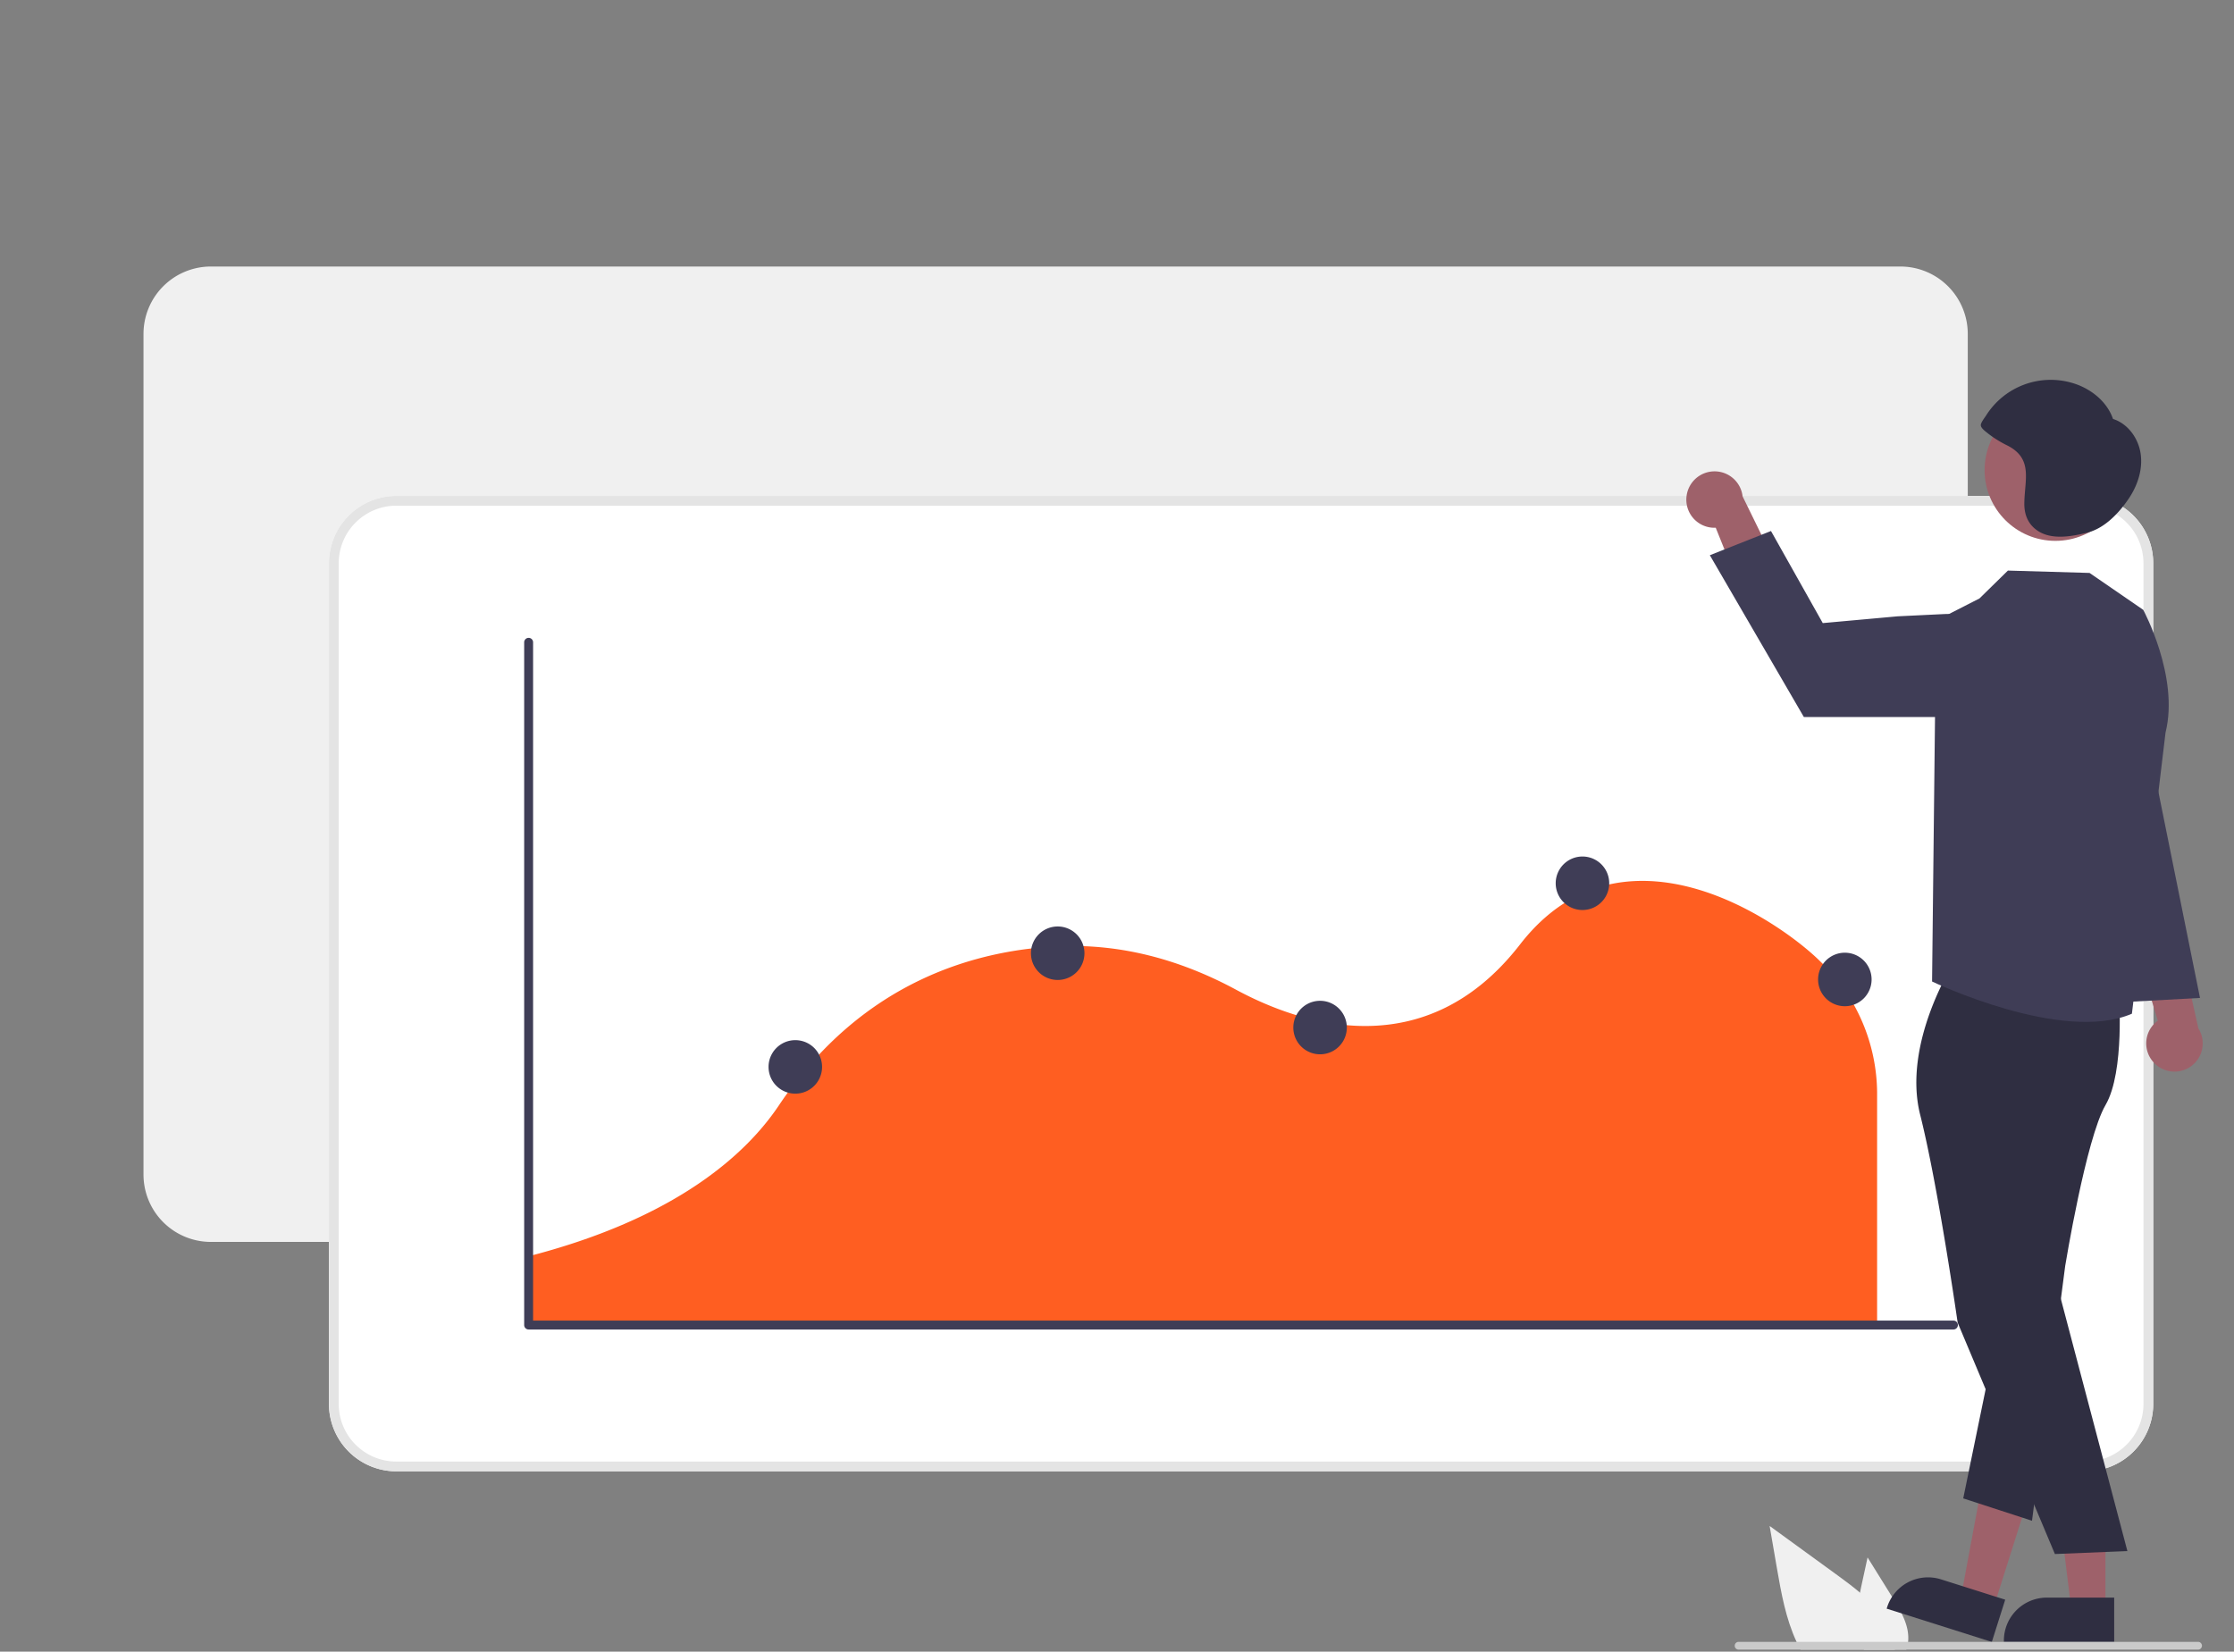
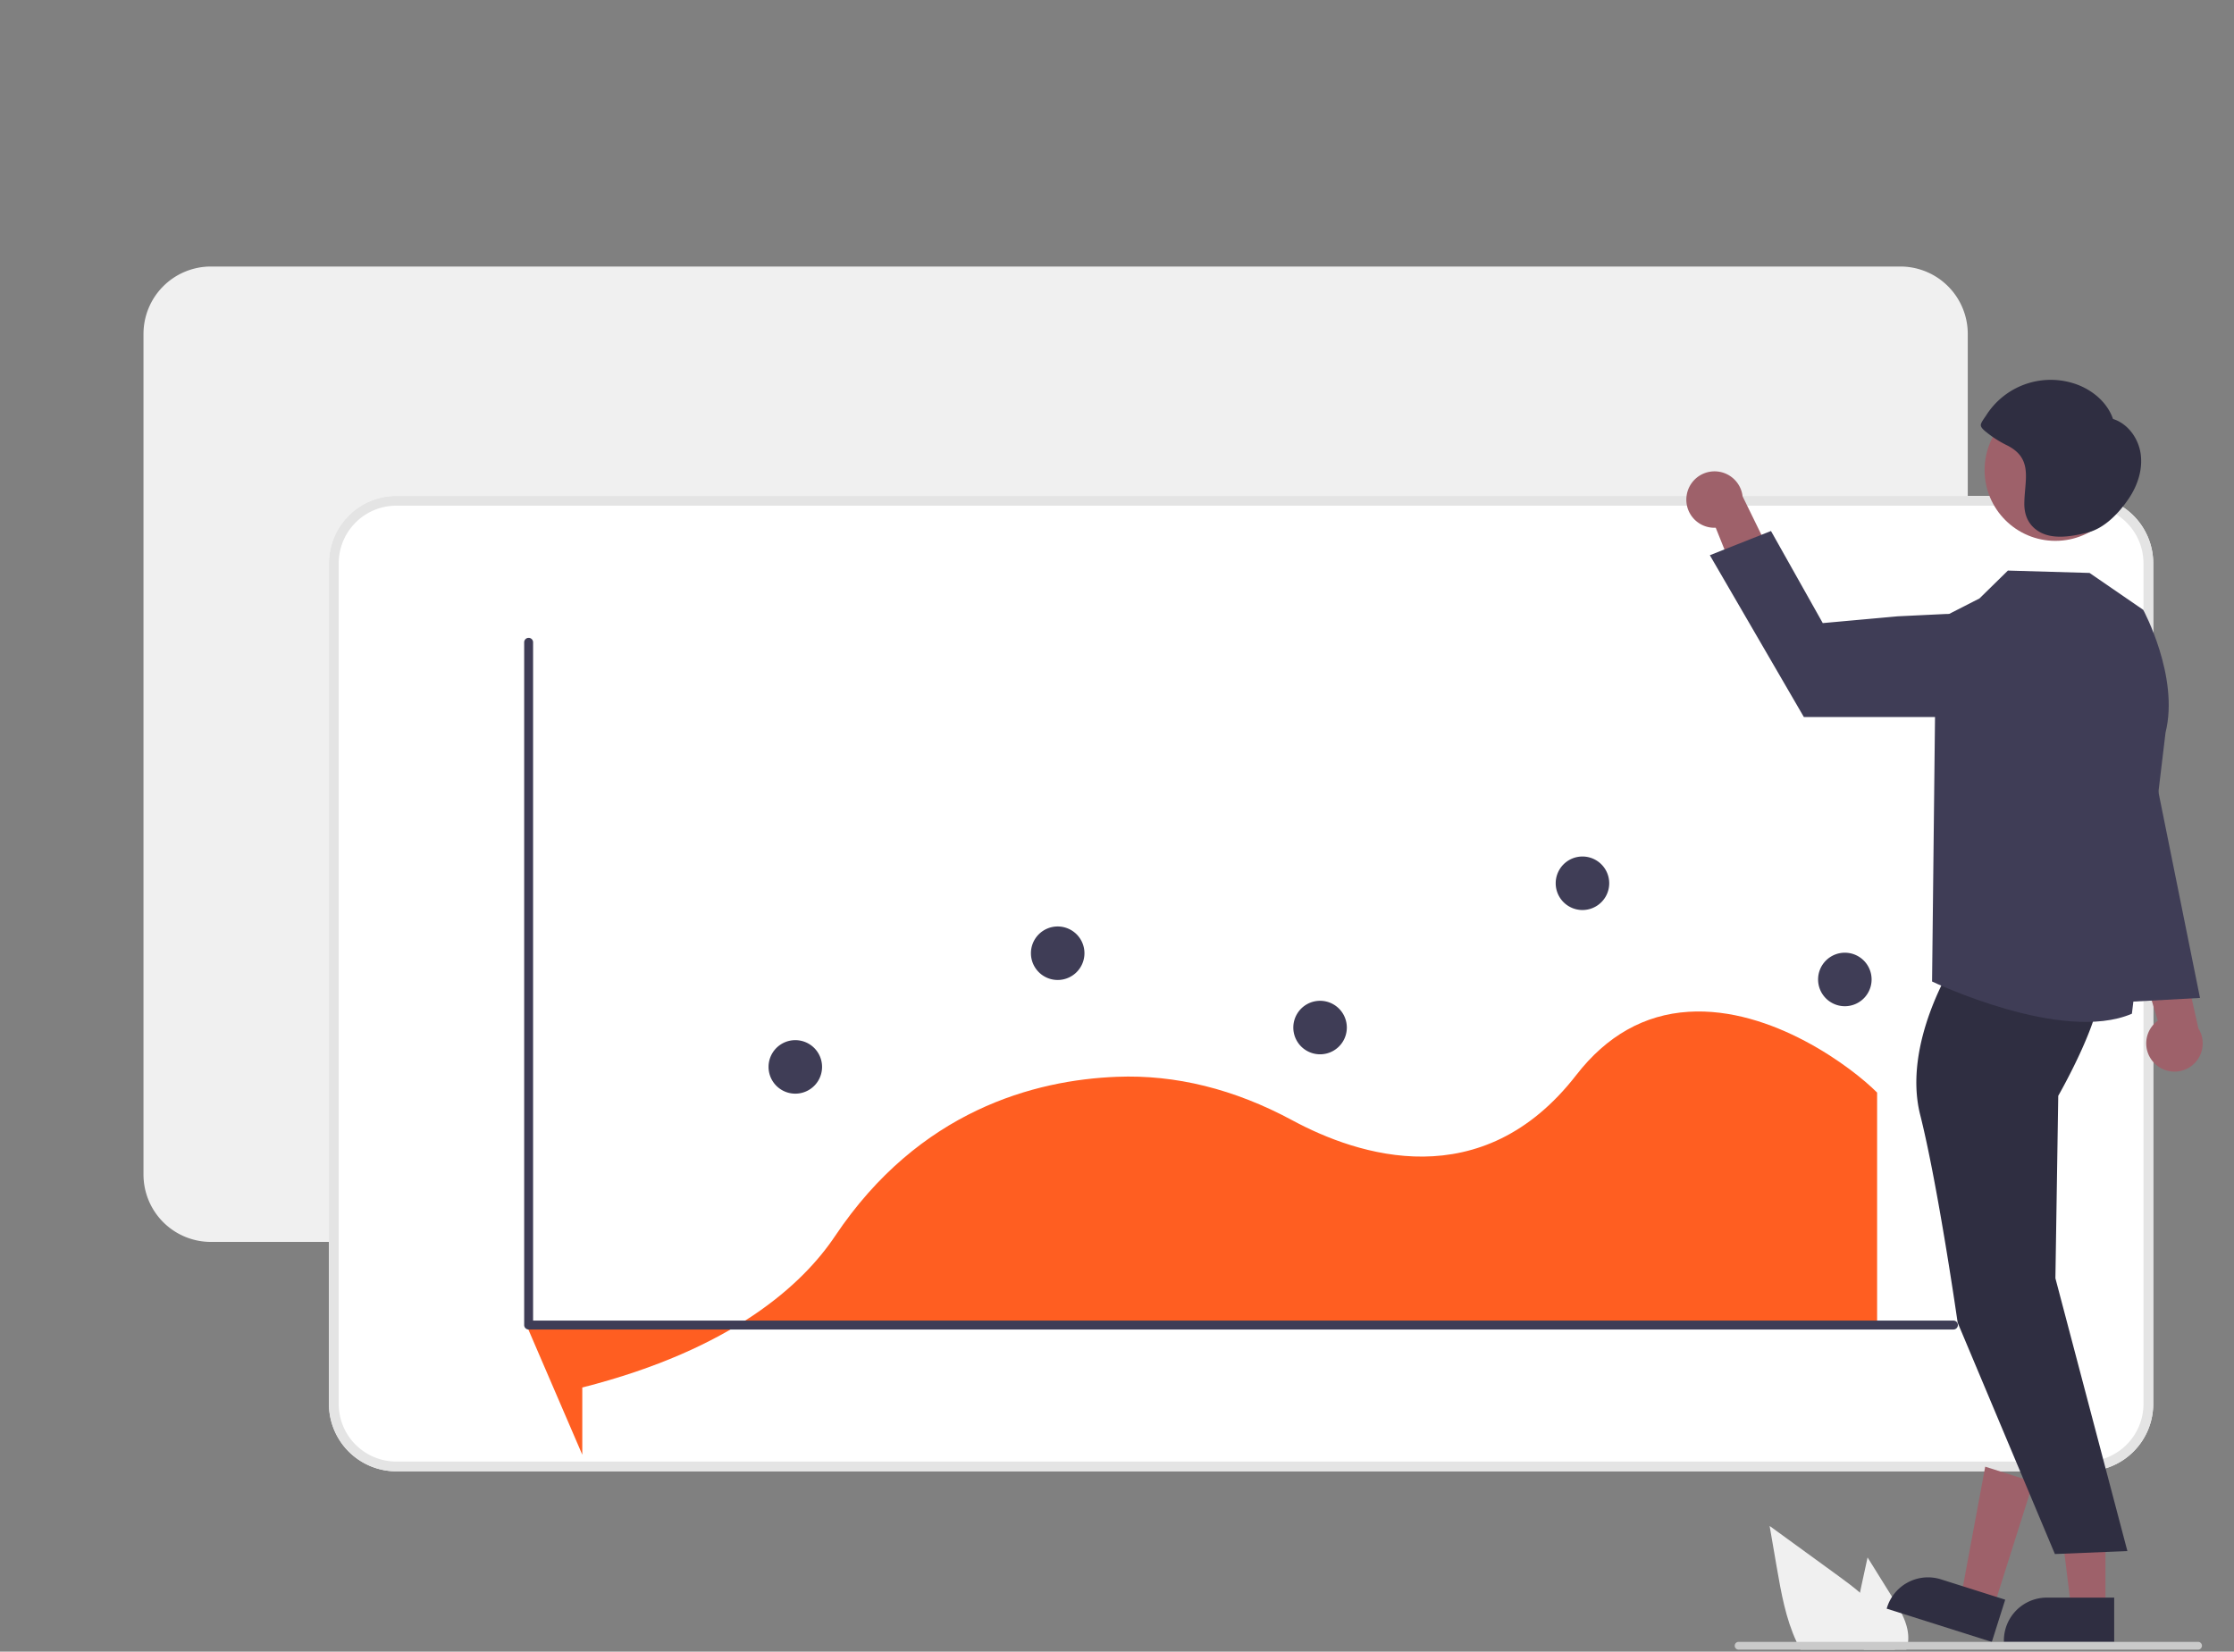
<svg xmlns="http://www.w3.org/2000/svg" width="687" height="508" fill="none">
  <rect width="100%" height="100%" fill="#808080" stroke="none" />
  <g clip-path="url(#a)">
    <path fill="#F0F0F0" d="M582.707 507.375h-29.02c-.431-.78-.83-1.58-1.201-2.39-3.339-7.15-4.75-15.13-6.1-22.95l-2.19-12.7c7 5.09 13.997 10.177 20.991 15.26 2.279 1.66 4.609 3.39 6.799 5.26 4.611 3.91 8.591 8.43 10.15 14.17.08.32.161.64.221.96.166.789.282 1.587.35 2.39z" />
    <path fill="#F0F0F0" d="M586.776 504.985a.747.747 0 0 1-.009.15 10.561 10.561 0 0 1-.54 2.24h-13.031a16.29 16.29 0 0 1-1.039-2.39 17.422 17.422 0 0 1-.85-3.39 35.218 35.218 0 0 1 .679-11.74c.25-1.25.52-2.51.79-3.75l1.54-7.08 7.71 12.39c2.58 4.15 5.261 8.72 4.75 13.57zm-2.355-123.01H64.832a20.727 20.727 0 0 1-20.705-20.706V102.681a20.73 20.73 0 0 1 20.705-20.706h519.589a20.73 20.73 0 0 1 20.706 20.706v258.588a20.733 20.733 0 0 1-20.706 20.706z" />
    <path fill="#fff" d="M641.455 452.53H121.867a20.733 20.733 0 0 1-20.706-20.706V173.235a20.732 20.732 0 0 1 20.706-20.705h519.588a20.729 20.729 0 0 1 20.706 20.705v258.589a20.732 20.732 0 0 1-20.706 20.706z" />
    <path fill="#E4E4E4" d="M641.455 452.53H121.867a20.733 20.733 0 0 1-20.706-20.706V173.235a20.732 20.732 0 0 1 20.706-20.705h519.588a20.729 20.729 0 0 1 20.706 20.705v258.589a20.732 20.732 0 0 1-20.706 20.706zm-519.588-297a17.725 17.725 0 0 0-17.706 17.705v258.589a17.723 17.723 0 0 0 17.706 17.706h519.588a17.73 17.73 0 0 0 17.706-17.706V173.235a17.728 17.728 0 0 0-17.706-17.705H121.867z" />
-     <path fill="#FF5E21" d="M161.767 407.257h415.481v-71.212a56.402 56.402 0 0 0-17.295-40.164l-.113-.11c-7.421-7.446-32.221-26.343-57.88-24.741-13.555.844-25.159 7.376-34.491 19.416-29.046 37.49-67.202 24.835-87.361 13.955-17.766-9.59-35.91-14.092-53.93-13.375-25.238.987-60.761 10.284-86.668 48.974-9.895 14.766-31.413 34.808-77.743 46.587v20.67z" />
+     <path fill="#FF5E21" d="M161.767 407.257h415.481v-71.212l-.113-.11c-7.421-7.446-32.221-26.343-57.88-24.741-13.555.844-25.159 7.376-34.491 19.416-29.046 37.49-67.202 24.835-87.361 13.955-17.766-9.59-35.91-14.092-53.93-13.375-25.238.987-60.761 10.284-86.668 48.974-9.895 14.766-31.413 34.808-77.743 46.587v20.67z" />
    <path fill="#3F3D56" d="M600.755 408.913H162.567a1.372 1.372 0 0 1-1.372-1.372V197.518a1.372 1.372 0 0 1 2.743 0V406.17h436.817a1.372 1.372 0 0 1 0 2.743z" />
    <path fill="#3F3D56" d="M325.261 301.411a8.228 8.228 0 0 0 8.228-8.228 8.228 8.228 0 1 0-8.228 8.228zm161.378-21.517a8.228 8.228 0 1 0 0-16.457 8.228 8.228 0 0 0 0 16.457zm-80.689 44.379a8.228 8.228 0 1 0 0-16.457 8.228 8.228 0 0 0 0 16.457zm-161.377 12.103a8.228 8.228 0 1 0 0-16.457 8.228 8.228 0 0 0 0 16.457zm322.754-26.896a8.228 8.228 0 0 0 8.228-8.228 8.228 8.228 0 1 0-8.228 8.228z" />
    <path fill="#9E616A" d="M662.647 327.133a8.637 8.637 0 0 1-2.621-6.814 8.63 8.63 0 0 1 3.542-6.385l-8.871-29.352 15.271 4.549 6.083 27.176a8.676 8.676 0 0 1-13.404 10.826zM518.653 152.588a8.623 8.623 0 0 0 2.214 6.957 8.622 8.622 0 0 0 6.756 2.769l11.426 28.456 9.075-13.098-12.241-25.013a8.677 8.677 0 0 0-14.354-5.522 8.67 8.67 0 0 0-2.876 5.451zm128.819 342.224h-10.52l-5.004-40.577 15.526.001-.002 40.576z" />
    <path fill="#2F2E41" d="m650.155 505.01-33.921-.002v-.429a13.207 13.207 0 0 1 13.203-13.202l20.719.001-.001 13.632z" />
    <path fill="#9E616A" d="m613.047 494.478-10.029-3.175 7.475-40.196 14.802 4.687-12.248 38.684z" />
    <path fill="#2F2E41" d="m612.528 505.01-32.339-10.239.13-.409a13.205 13.205 0 0 1 16.571-8.602l19.752 6.253-4.114 12.997zm-11.94-208.514s-15.609 24.509-10.093 46.383c5.515 21.875 11.522 63.92 11.522 63.92l29.906 71.172 22.293-.909-22.139-83.914.876-56.107s15.387-26.814 12.39-35.161c-2.996-8.347-44.755-5.384-44.755-5.384z" />
-     <path fill="#2F2E41" d="M651.581 305.259s1.921 24.313-4.086 34.61c-6.007 10.297-12.406 49.488-12.406 49.488L624.88 467.74l-21.147-6.882 18.032-87.818 14.173-69.079 15.643 1.298z" />
    <path fill="#3F3D56" d="m659.079 187.56-16.499-11.341-25.108-.729-8.743 8.572-13.343 6.814-1.236 111.004s39.957 19.152 61.453 9.907l10.341-86.472c4.29-17.161-6.865-37.755-6.865-37.755z" />
    <path fill="#3F3D56" d="M598.737 220.54h-44.009l-28.915-49.771 18.802-7.447 15.922 28.324 23.045-2.086 14.39-.696a15.843 15.843 0 0 1 15.841 10.946c.712 2.197.934 4.522.653 6.813a15.865 15.865 0 0 1-15.729 13.917z" />
    <path fill="#9E616A" d="M632.073 166.349c12.023 0 21.77-9.747 21.77-21.77s-9.747-21.769-21.77-21.769-21.769 9.746-21.769 21.769c0 12.023 9.746 21.77 21.769 21.77z" />
    <path fill="#2F2E41" d="M658.304 139.626c-.669-4.779-3.906-9.317-8.509-10.765-1.829-5.31-6.672-9.22-12.024-10.924a23.491 23.491 0 0 0-27.001 9.848c-.41.644-1.669 2.226-1.634 2.994.045.976 1.538 1.984 2.288 2.599a33.56 33.56 0 0 0 5.981 3.692c7.828 4.058 5.223 10.436 5.116 17.664-.051 3.512 1.121 6.511 4.116 8.517 4.322 2.895 10.508 1.743 15.211.581 5.336-1.318 9.773-6.006 12.816-10.526 2.696-4.003 4.309-8.9 3.64-13.68z" />
    <path fill="#3F3D56" d="m658.087 215.476 18.46 91.457-27.214 1.489 8.754-92.946z" />
    <path fill="#CACACA" d="M677.147 506.175a1.207 1.207 0 0 1-.733 1.108c-.145.06-.3.092-.457.092h-141.3a1.191 1.191 0 0 1-1.195-1.195 1.197 1.197 0 0 1 1.195-1.195h141.3a1.194 1.194 0 0 1 1.19 1.19z" />
  </g>
  <defs>
    <clipPath id="a">
      <path fill="#fff" d="M0 0h686.31v507.375H0z" />
    </clipPath>
  </defs>
</svg>